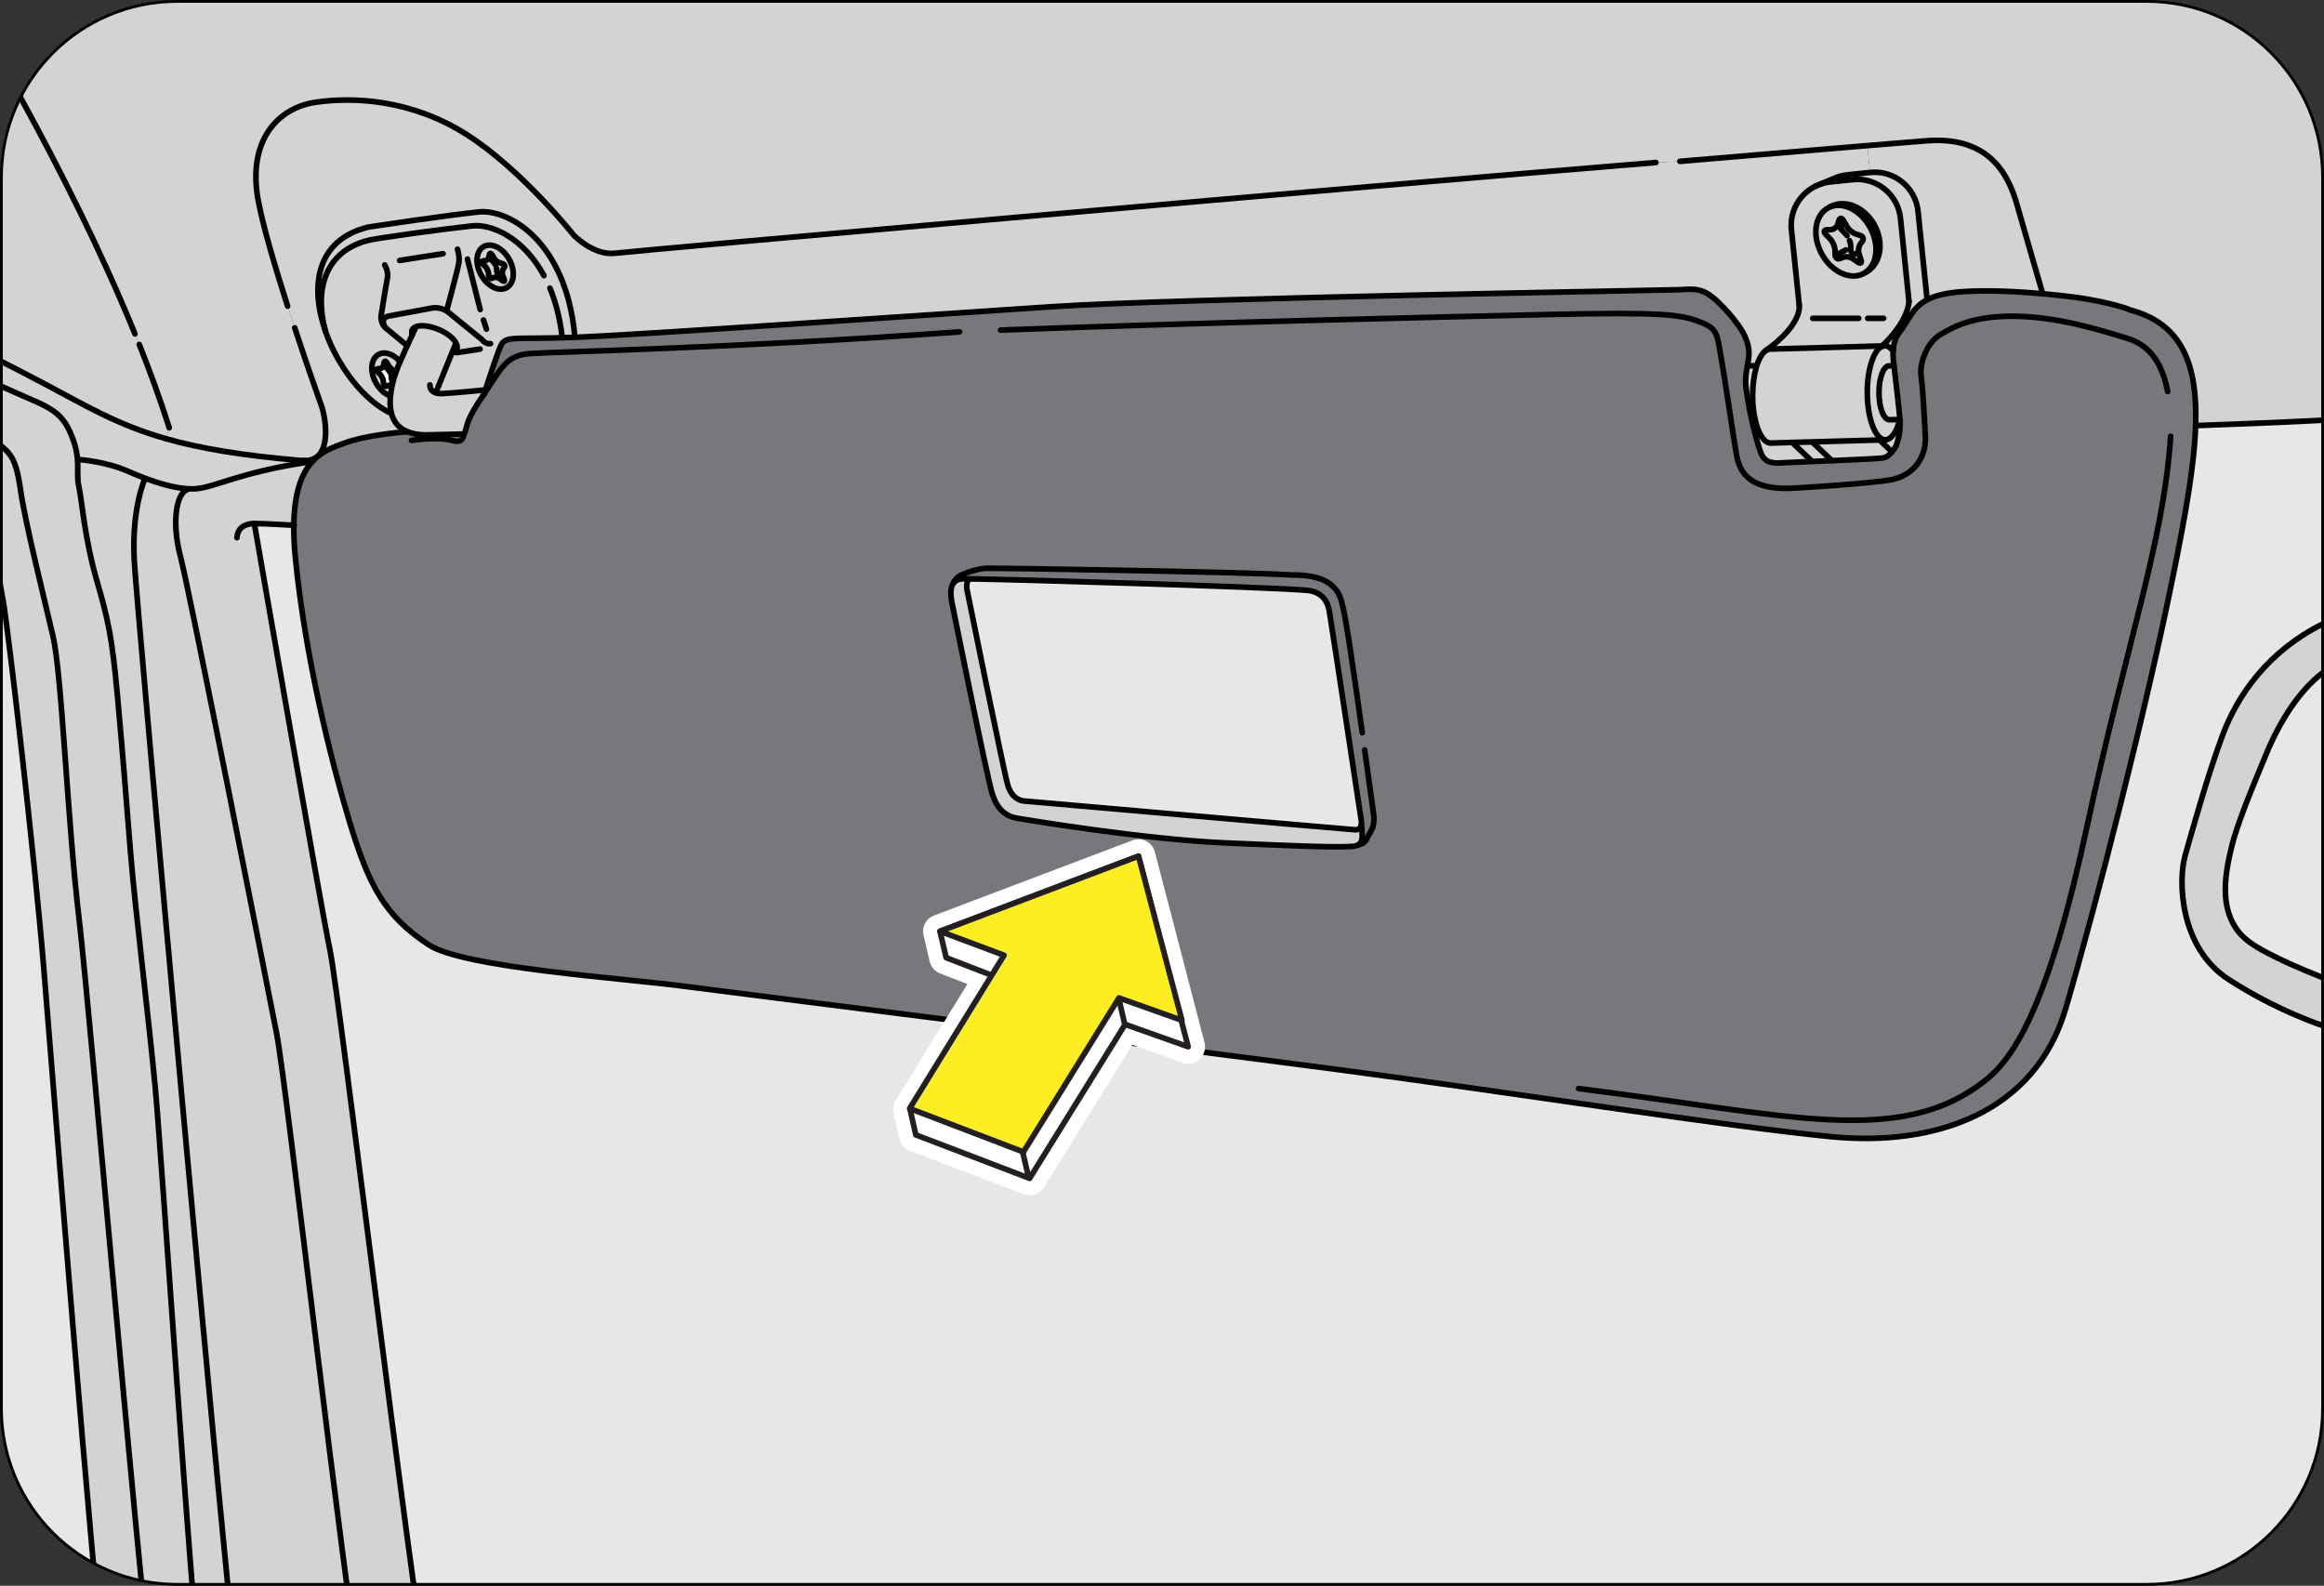
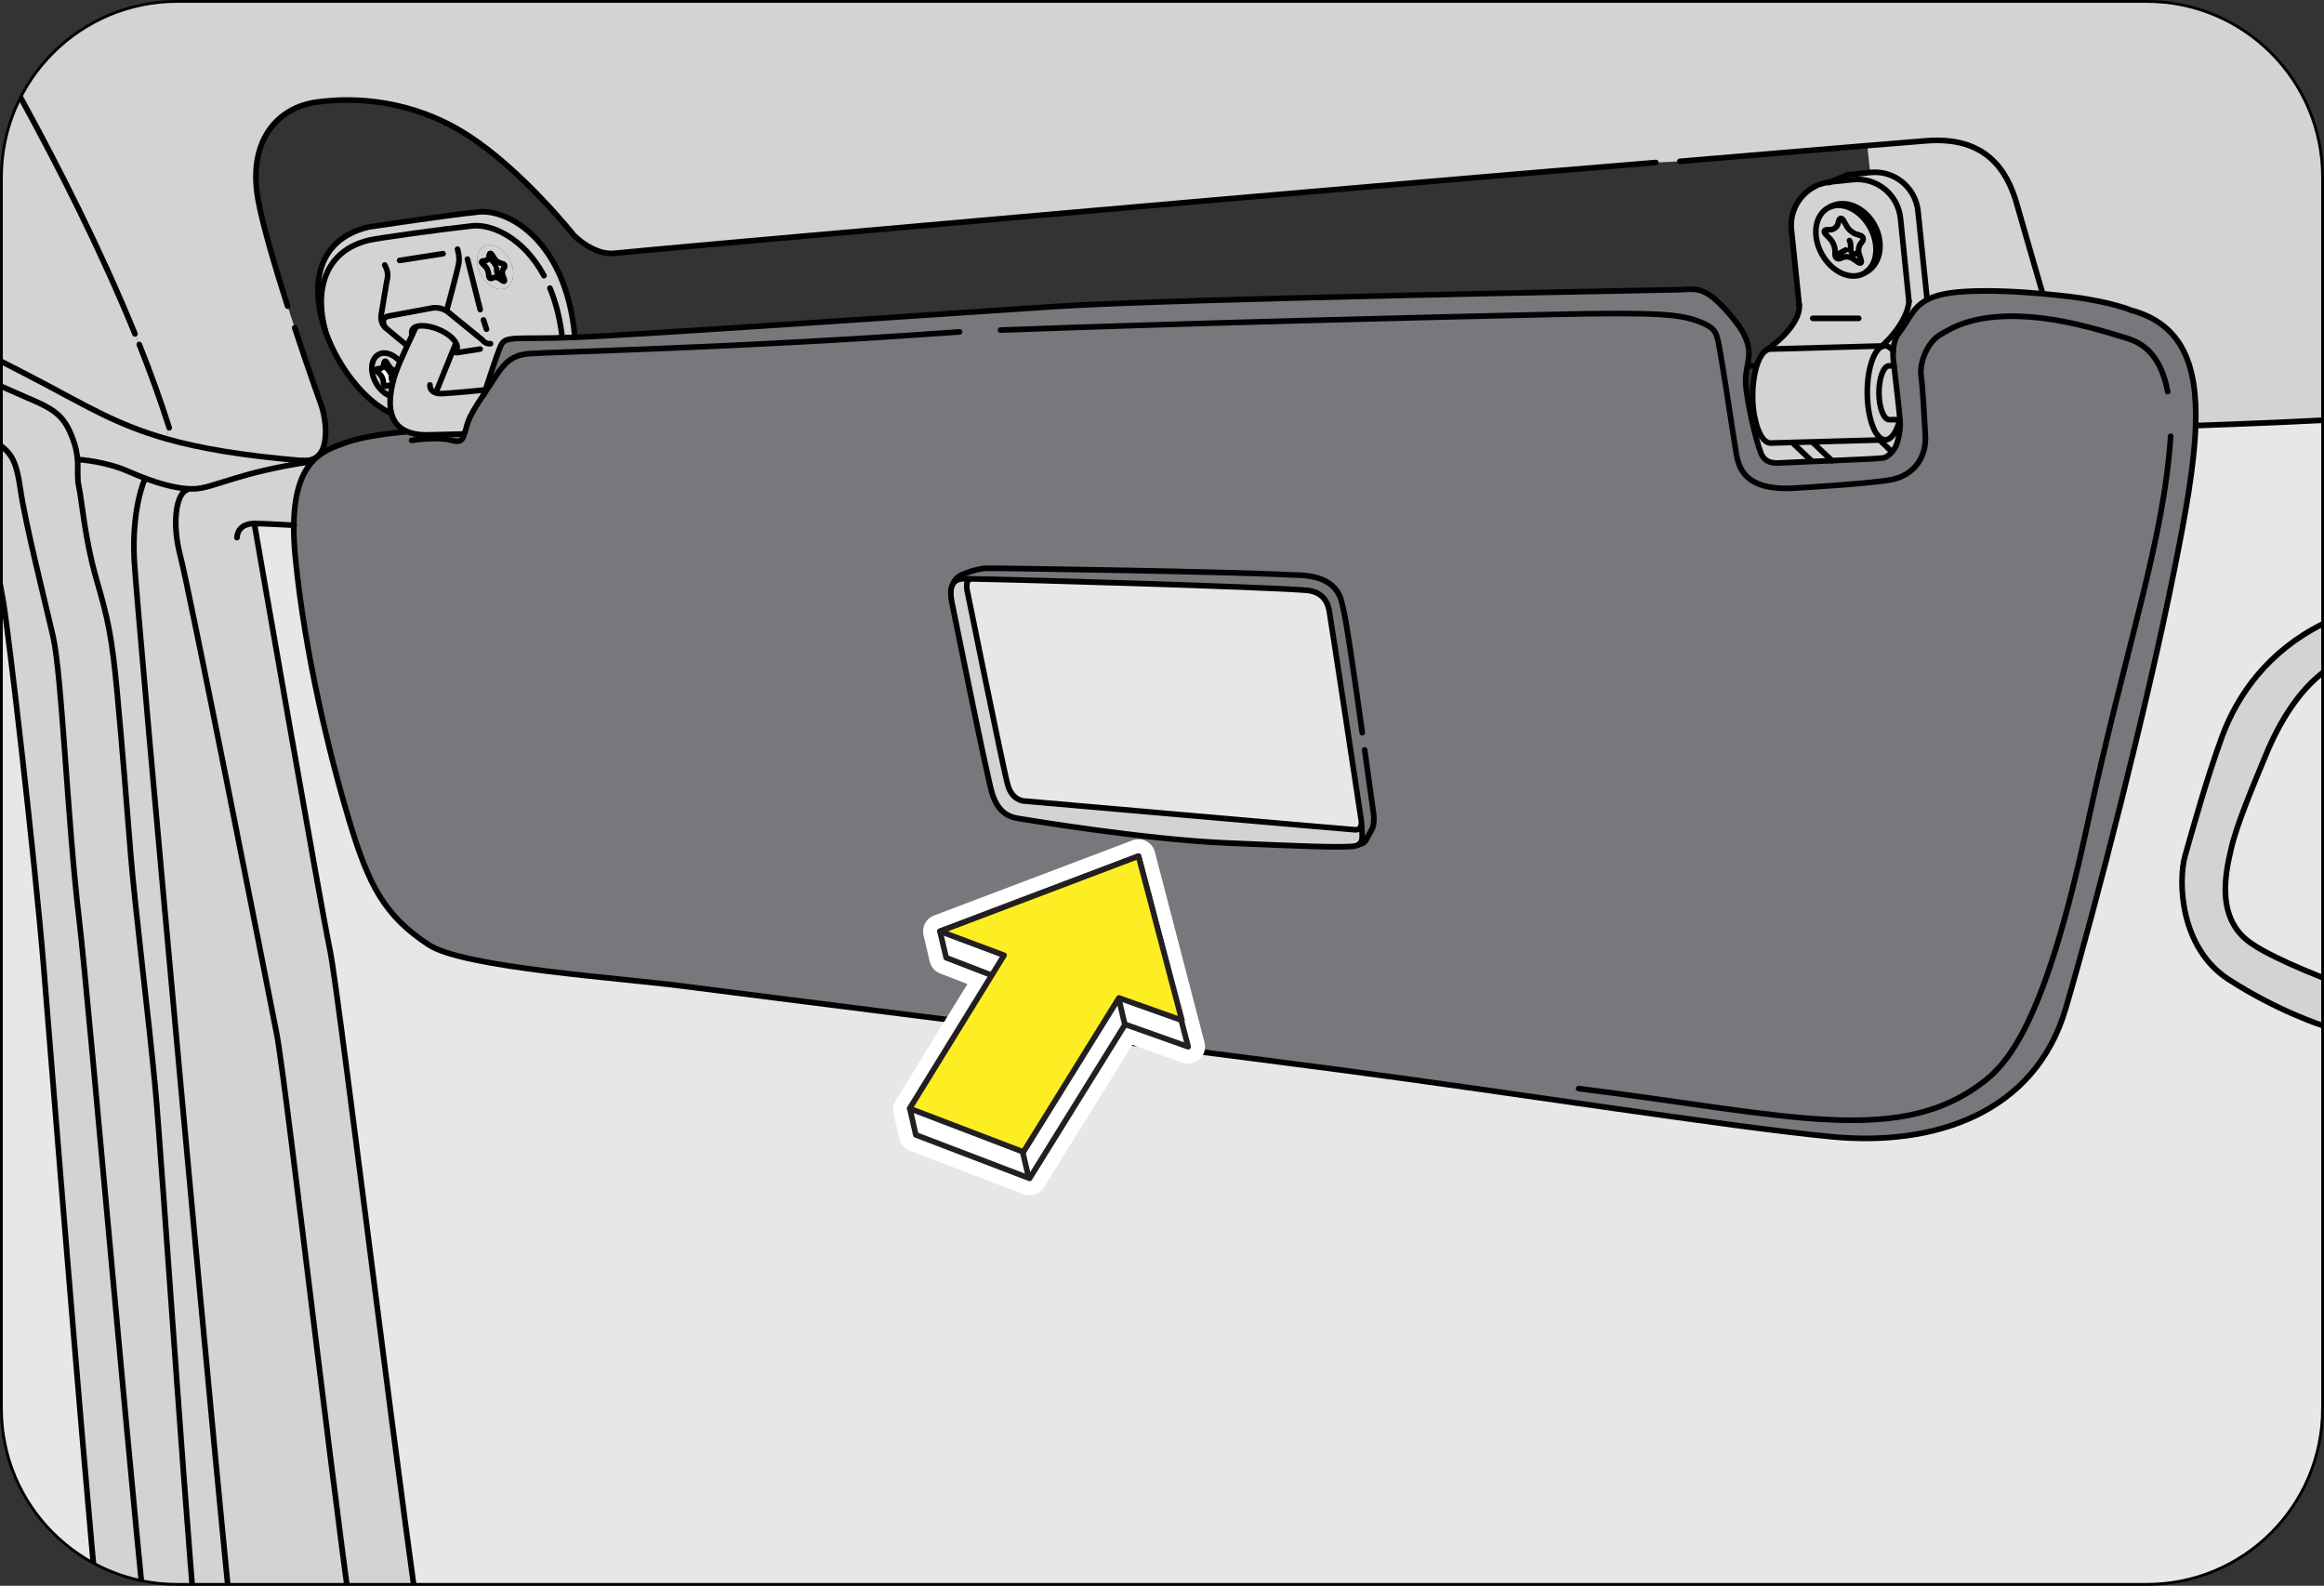
<svg xmlns="http://www.w3.org/2000/svg" xmlns:xlink="http://www.w3.org/1999/xlink" version="1.1" id="Layer_2" x="0px" y="0px" width="206.17px" height="140.67px" viewBox="0 0 206.17 140.67" enable-background="new 0 0 206.17 140.67" xml:space="preserve">
  <rect x="0" y="0" width="206.17" height="140.67" fill="#333333" stroke="none" />
  <g>
    <defs>
      <path id="SVGID_1_" d="M15.725,0.126c-8.616,0-15.6,6.984-15.6,15.6v109.22c0,8.615,6.983,15.6,15.6,15.6h174.721    c8.615,0,15.6-6.984,15.6-15.6V15.726c0-8.615-6.984-15.6-15.6-15.6H15.725z" />
    </defs>
    <clipPath id="SVGID_2_">
      <use xlink:href="#SVGID_1_" overflow="visible" />
    </clipPath>
    <path clip-path="url(#SVGID_2_)" fill="#E6E7E8" d="M206.045,90.973v57.451H37.893c-1.493-7.795-7.813-60.3-8.608-64.081   c-0.892-4.283-6.724-37.902-6.724-37.902c0.844,0,3.2,0.138,3.508,0.153c-0.01,0.865,0.031,1.845,0.144,2.952   c0.858,8.615,3.058,17.544,4.771,23.264c1.727,5.711,3.1,8.397,7.045,11c3.145,2.067,17.377,2.961,22.896,3.712   c2.358,0.323,42.117,5.3,57.921,7.382c15.802,2.087,34.494,5.053,43.639,5.936c9.147,0.882,18.051-2.084,20.778-11.39   c2.729-9.306,7.166-26.58,9.627-38.878c0.986-4.916,1.78-9.257,1.895-12.836l0.232,0.01c0,0,7.259-0.258,11.029-0.466v18.075   c-4.813,2.406-7.541,6.257-8.904,9.947c-1.364,3.689-2.648,8.342-3.289,10.589c-0.642,2.247-0.482,8.181,3.851,10.989   C202.033,89.688,206.045,90.973,206.045,90.973" />
    <path clip-path="url(#SVGID_2_)" fill="#D1D3D4" d="M206.045,86.72v4.253c0,0-4.012-1.285-8.343-4.093   c-4.333-2.809-4.492-8.743-3.851-10.989c0.641-2.247,1.925-6.9,3.289-10.589c1.363-3.69,4.092-7.541,8.904-9.948v4.332   c-2.086,1.605-3.771,4.252-4.974,7.141c-1.202,2.888-2.648,6.337-3.128,8.422c-0.481,2.087-1.525,6.418,2.006,8.585   C199.949,83.833,201.391,84.874,206.045,86.72" />
    <path clip-path="url(#SVGID_2_)" fill="#E6E7E8" d="M206.045,59.686V86.72c-4.654-1.846-6.096-2.887-6.096-2.887   c-3.531-2.166-2.487-6.498-2.006-8.585c0.479-2.085,1.926-5.534,3.128-8.421C202.274,63.938,203.959,61.291,206.045,59.686" />
    <path clip-path="url(#SVGID_2_)" fill="#D1D3D4" d="M168.027,32.45c0.154,1.339,0.435,3.682,0.53,4.797h-0.023   c-0.281,1.067-0.749,1.766-1.284,1.766c-0.873,0-1.587-1.861-1.597-4.163c-0.009-2.303,0.696-4.173,1.563-4.173   c0.265,0,0.516,0.168,0.729,0.458h0.009c-0.023,0.232-0.023,0.49,0.009,0.77C167.979,32.058,167.999,32.241,168.027,32.45" />
    <path clip-path="url(#SVGID_2_)" fill="#D1D3D4" d="M170.154,18.731c-0.224-2.117-2.117-3.648-4.228-3.433h-0.022l-0.251-2.384   c2.117-0.175,3.971-0.328,5.196-0.423c5.249-0.427,7.197,2.51,8.078,5.638c0.887,3.129,2.249,7.782,2.249,7.782l-0.017,0.144   c-2.021-0.183-4.611-0.327-6.883-0.192c-1.566,0.098-2.574,0.346-3.289,0.716l-0.041-0.146L170.154,18.731z" />
    <path clip-path="url(#SVGID_2_)" fill="#D1D3D4" d="M168.599,19.374c-0.217-2.117-2.109-3.658-4.229-3.442l-2.015,0.208   c-0.353,0.042-0.681,0.121-0.994,0.241l1.436-0.592c0.346-0.145,0.723-0.24,1.116-0.282l1.991-0.208h0.022   c2.11-0.216,4.004,1.315,4.228,3.433l0.793,7.702l0.041,0.146c-1.355,0.704-1.629,1.828-2.568,3.023c0,0-0.416,0.489-0.465,1.531   h-0.009c-0.214-0.289-0.465-0.456-0.729-0.456l-0.239,0.008v-0.008c2.374-2.224,2.374-3.939,2.374-3.939L168.599,19.374z" />
    <path clip-path="url(#SVGID_2_)" fill="#FFFFFF" d="M162.371,18.339c1.292-0.706,3.049,0.024,3.923,1.629   c0.876,1.604,0.539,3.481-0.761,4.188l-0.016-0.016c1.035-0.714,1.219-2.432,0.392-3.956c-0.824-1.523-2.366-2.303-3.538-1.837   V18.339z" />
    <path clip-path="url(#SVGID_2_)" fill="#D1D3D4" d="M160.816,39.196l5.92-0.167l0.514-0.018c0.535,0,1.003-0.698,1.284-1.764h0.023   v0.006c0.104,1.285-0.376,2.351-0.376,2.351s-0.482,0.908-1.124,1.021c-0.328,0.056-2.455,0.151-4.541,0.239l-1.7-1.612V39.196z" />
    <path clip-path="url(#SVGID_2_)" fill="#D1D3D4" d="M162.797,22.6l-0.007-0.417c-0.02-0.307-0.185-0.722-0.394-0.946l-0.442-0.466   c-0.207-0.218-0.129-0.401,0.169-0.393h0.241c0.296,0,0.607-0.234,0.689-0.522l0.064-0.248c0.08-0.297,0.266-0.313,0.418-0.058   l0.321,0.563c0.152,0.266,0.504,0.555,0.793,0.648l0.367,0.122c0.284,0.088,0.36,0.354,0.161,0.584l-0.08,0.089   c-0.192,0.233-0.28,0.649-0.184,0.938l0.175,0.546c0.1,0.29-0.03,0.385-0.28,0.209l-0.454-0.313   c-0.252-0.176-0.668-0.207-0.939-0.08l-0.104,0.048C163.038,23.04,162.805,22.896,162.797,22.6" />
    <path clip-path="url(#SVGID_2_)" fill="#D1D3D4" d="M162.172,18.445c0.065-0.034,0.127-0.065,0.199-0.1   c1.172-0.465,2.715,0.315,3.538,1.839c0.827,1.523,0.644,3.24-0.39,3.954c-0.06,0.05-0.114,0.088-0.18,0.121   c-1.181,0.641-2.856-0.137-3.729-1.741C160.735,20.915,160.992,19.094,162.172,18.445 M163.054,19.855   c-0.082,0.289-0.394,0.521-0.689,0.521h-0.241c-0.298-0.008-0.376,0.177-0.169,0.394l0.442,0.466   c0.209,0.223,0.375,0.641,0.394,0.946l0.007,0.417c0.008,0.295,0.241,0.441,0.515,0.304l0.104-0.048   c0.271-0.129,0.688-0.098,0.939,0.081l0.454,0.312c0.25,0.177,0.38,0.081,0.28-0.207l-0.175-0.547   c-0.097-0.288-0.009-0.705,0.186-0.938l0.078-0.089c0.199-0.23,0.123-0.497-0.161-0.584l-0.365-0.122   c-0.291-0.094-0.643-0.384-0.795-0.648l-0.321-0.563c-0.152-0.256-0.338-0.239-0.418,0.058L163.054,19.855z" />
    <path clip-path="url(#SVGID_2_)" fill="#D1D3D4" d="M159.613,27.036l-0.691-6.667c-0.167-1.677,0.754-3.2,2.199-3.883l0.24-0.104   c0.313-0.123,0.642-0.202,0.994-0.242l2.016-0.208c2.118-0.217,4.011,1.323,4.228,3.441l0.753,7.364c0,0,0,1.717-2.374,3.938v0.01   l-9.933,0.279c-0.144,0-0.289,0.057-0.425,0.152C159.997,28.719,159.613,27.036,159.613,27.036 M166.294,19.968   c-0.874-1.604-2.631-2.335-3.923-1.629v0.008c-0.072,0.032-0.134,0.065-0.199,0.098c-1.18,0.65-1.437,2.471-0.562,4.074   c0.873,1.605,2.549,2.383,3.729,1.742c0.065-0.034,0.12-0.073,0.178-0.121l0.016,0.016   C166.833,23.449,167.17,21.571,166.294,19.968" />
    <path clip-path="url(#SVGID_2_)" fill="#D1D3D4" d="M160.816,39.253l1.7,1.612c-0.619,0.024-1.221,0.049-1.772,0.071v-0.022   l-1.708-1.622v-0.047l1.78-0.048V39.253z" />
    <path clip-path="url(#SVGID_2_)" fill="#D1D3D4" d="M166.736,39.029l-5.92,0.167l-1.78,0.049l-1.958,0.056   c-0.579,0-1.091-0.825-1.372-2.068c-0.144-0.611-0.225-1.332-0.225-2.096c-0.008-1.908,0.482-3.521,1.139-4.019   c0.136-0.096,0.281-0.153,0.425-0.153l9.933-0.279l0.239-0.008c-0.867,0-1.572,1.87-1.563,4.171   c0.01,2.302,0.724,4.163,1.597,4.163L166.736,39.029z" />
    <path clip-path="url(#SVGID_2_)" fill="#D1D3D4" d="M159.036,39.293l1.708,1.622v0.022c-1.244,0.049-2.245,0.097-2.511,0.112   c-0.803,0.058-1.662,0.104-2.03-0.907c-0.225-0.609-0.529-1.66-0.801-2.904l0.038-0.006h0.266c0.281,1.242,0.793,2.069,1.372,2.069   l1.958-0.058V39.293z" />
    <path clip-path="url(#SVGID_2_)" fill="#E6E7E8" d="M120.762,73.138c-0.033,0.227-0.153,0.49-0.555,0.467   c-0.682-0.04-29.36-2.551-29.36-2.551s-1.043-0.018-1.444-1.421c-0.401-1.404-3.57-17.087-3.57-17.087s-0.298-1.124,0.305-1.181   v-0.015c4.317,0.064,25.576,0.697,29.538,0.994c1.082,0.041,2.006,0.481,2.247,1.847c0.238,1.362,2.848,18.649,2.848,18.649   S120.794,72.979,120.762,73.138" />
    <path clip-path="url(#SVGID_2_)" fill="#D1D3D4" d="M120.794,73.138c0,0.905,0.392,1.902-0.907,1.95   c-1.524,0.083-4.012,0-11.231-0.317c-7.22-0.325-17.329-2.008-18.331-2.171c-1.001-0.16-1.845-0.679-2.326-2.282   c-0.48-1.606-3.49-16.569-3.49-16.569c-0.2-0.882-0.439-2.366,0.923-2.406c0.104,0,0.345,0,0.706,0.009v0.015   c-0.602,0.057-0.304,1.181-0.304,1.181s3.168,15.683,3.569,17.087c0.4,1.403,1.444,1.421,1.444,1.421s28.679,2.511,29.36,2.551   c0.401,0.023,0.521-0.24,0.555-0.467H120.794z" />
    <path clip-path="url(#SVGID_2_)" fill="#D1D3D4" d="M43.339,24.236c-0.023-0.186-0.144-0.442-0.266-0.577l-0.271-0.273   c-0.12-0.127-0.088-0.241,0.078-0.249h0.13c0.169-0.009,0.337-0.16,0.369-0.345l0.023-0.16c0.033-0.186,0.137-0.21,0.242-0.048   l0.216,0.352c0.097,0.16,0.321,0.337,0.498,0.387l0.232,0.071c0.185,0.056,0.24,0.224,0.129,0.368l-0.05,0.064   c-0.111,0.152-0.143,0.417-0.071,0.595l0.129,0.343c0.071,0.186,0,0.241-0.161,0.129l-0.289-0.2   c-0.152-0.103-0.401-0.129-0.554-0.049l-0.058,0.033c-0.15,0.071-0.279-0.008-0.303-0.192L43.339,24.236z" />
    <path clip-path="url(#SVGID_2_)" fill="#D1D3D4" d="M43.38,22.792c-0.034,0.184-0.201,0.336-0.369,0.345h-0.13   c-0.167,0.008-0.2,0.121-0.079,0.25l0.271,0.271c0.122,0.137,0.241,0.393,0.265,0.577l0.025,0.249   c0.024,0.185,0.151,0.263,0.304,0.192l0.056-0.032c0.154-0.082,0.402-0.056,0.555,0.047l0.288,0.202   c0.161,0.113,0.234,0.056,0.161-0.129l-0.129-0.345c-0.071-0.177-0.04-0.44,0.073-0.594l0.048-0.063   c0.113-0.146,0.056-0.313-0.129-0.37l-0.23-0.071c-0.179-0.049-0.402-0.227-0.499-0.386l-0.217-0.353   c-0.104-0.161-0.209-0.138-0.24,0.048L43.38,22.792z M44.936,25.527c-0.69,0.368-1.677-0.129-2.23-1.09   c-0.546-0.948-0.513-2.047,0.104-2.496c0.65-0.474,1.694-0.049,2.313,0.971C45.746,23.955,45.649,25.142,44.936,25.527" />
    <path clip-path="url(#SVGID_2_)" fill="#77787B" d="M119.887,75.088c1.299-0.048,0.907-1.043,0.907-1.95h-0.032   c0.032-0.159,0.008-0.297,0.008-0.297s-2.609-17.287-2.848-18.649c-0.241-1.365-1.165-1.806-2.247-1.847   c-3.962-0.297-25.221-0.93-29.539-0.993c-0.359-0.01-0.602-0.01-0.704-0.01c-1.363,0.04-1.124,1.525-0.923,2.406   c0,0,3.008,14.963,3.489,16.569c0.481,1.604,1.324,2.122,2.327,2.282c1.002,0.163,11.109,1.846,18.33,2.171   C115.875,75.088,118.362,75.169,119.887,75.088 M38.028,83.81c-3.947-2.603-5.319-5.287-7.045-10.999   c-1.715-5.721-3.913-14.649-4.771-23.264c-0.112-1.108-0.152-2.087-0.145-2.953c0.04-2.984,0.729-4.646,1.645-5.648   c0.883-0.971,1.98-1.313,2.889-1.653c1.708-0.633,4.5-0.913,5.495-0.993l0.008-0.024c0.425,0.185,0.971,0.298,1.653,0.306   l3.374-0.081l0.05,0.016c0.031-0.079,0.056-0.16,0.089-0.249c0.217-0.584,0.058-0.961,1.604-3.208   c0.023-0.032,0.04-0.064,0.063-0.088c0.009-0.018,0.017-0.032,0.017-0.042c0.025-0.079,0.063-0.191,0.112-0.344   c0.297-0.93,1.026-3.153,1.354-3.907c0.434-0.962,1.276-0.537,6.572-0.754h0.063c5.353-0.208,31.447-2.006,42.438-2.728   c10.991-0.722,53.99-1.444,55.379-1.492c1.394-0.056,2.142-0.272,3.584,1.123c1.444,1.387,2.144,2.616,2.144,2.616   c1.227,2.246,0,2.841,0.319,5.133c0.128,0.923,0.298,1.839,0.483,2.664c0.271,1.242,0.576,2.293,0.801,2.904   c0.368,1.01,1.228,0.963,2.03,0.906c0.266-0.016,1.267-0.063,2.511-0.113c0.552-0.022,1.153-0.047,1.772-0.071   c2.086-0.089,4.211-0.184,4.541-0.239c0.642-0.113,1.124-1.021,1.124-1.021s0.479-1.067,0.376-2.351v-0.006   c-0.097-1.117-0.376-3.46-0.53-4.799c-0.03-0.208-0.048-0.393-0.063-0.546c-0.032-0.279-0.032-0.537-0.009-0.77   c0.049-1.043,0.465-1.531,0.465-1.531c0.939-1.196,1.213-2.319,2.568-3.025c0.715-0.369,1.723-0.617,3.289-0.714   c2.271-0.135,4.862,0.01,6.883,0.191c2.029,0.177,3.489,0.394,3.489,0.394s2.84,0.427,4.389,1.067   c4.565,1.229,5.92,4.854,5.745,10.22c-0.114,3.578-0.908,7.919-1.895,12.836c-2.461,12.298-6.898,29.571-9.627,38.877   c-2.728,9.306-11.631,12.271-20.778,11.39c-9.145-0.883-27.837-3.849-43.639-5.936c-15.805-2.082-55.563-7.059-57.922-7.382   C55.404,86.771,41.173,85.877,38.028,83.81" />
    <path clip-path="url(#SVGID_2_)" fill="#D1D3D4" d="M22.562,46.44c0,0,5.831,33.619,6.722,37.902   c0.796,3.778,7.116,56.286,8.608,64.081h-5.943c-1.372-6.891-6.547-52.358-7.398-56.689c-0.978-5.007-7.725-39.284-8.543-42.382   c-0.817-3.103-0.321-5.552,0.546-5.88l0.008-0.121c0.248,0.017,0.49,0.017,0.723,0.009c1.726-0.08,3.914-1.484,10.413-2.423   l0.016,0.008c-0.916,1.002-1.604,2.664-1.645,5.648C25.762,46.577,23.403,46.44,22.562,46.44" />
    <path clip-path="url(#SVGID_2_)" fill="#D1D3D4" d="M36.561,29.281c0.216-0.496,1.274-0.515,2.366-0.048   c0.785,0.327,1.372,0.827,1.557,1.26l-0.073,0.032l-1.74,4.291l-0.009,0.031c0.138,0.05,0.321,0.073,0.546,0.065   c1.066-0.048,3.481-0.289,3.859-0.329c-0.049,0.152-0.087,0.264-0.113,0.345c0,0.01-0.007,0.024-0.016,0.04   c-0.023,0.023-0.04,0.057-0.063,0.089c-1.547,2.246-1.388,2.623-1.604,3.208c-0.032,0.089-0.057,0.171-0.088,0.25l-0.05-0.018   l-3.376,0.081c-0.682-0.008-1.228-0.121-1.654-0.306c-0.81-0.336-1.21-0.946-1.379-1.62c-0.129-0.496-0.137-1.034-0.081-1.532   c0.033-0.337,0.09-0.649,0.145-0.931c0.01-0.049,0.024-0.095,0.034-0.143c0.079-0.361,0.183-0.715,0.335-1.115   c0.098-0.266,0.21-0.563,0.353-0.885c0.267-0.625,0.619-1.37,1.069-2.35l-0.01-0.007C36.513,29.547,36.513,29.402,36.561,29.281" />
    <path clip-path="url(#SVGID_2_)" fill="#FFFFFF" d="M34.002,33.799c-0.018-0.178-0.137-0.434-0.266-0.571l-0.266-0.279   c-0.119-0.129-0.088-0.233,0.074-0.241l0.136-0.009c0.167,0,0.328-0.159,0.359-0.336l0.025-0.161   c0.032-0.184,0.145-0.208,0.24-0.049l0.216,0.347c0.105,0.167,0.329,0.336,0.507,0.392l0.087,0.025l0.041,0.016   c-0.152,0.401-0.257,0.755-0.337,1.115c-0.008,0.048-0.025,0.097-0.032,0.143l-0.023-0.008c-0.137-0.03-0.273-0.023-0.379,0.034   l-0.056,0.023c-0.145,0.08-0.279-0.008-0.297-0.185L34.002,33.799z" />
    <path clip-path="url(#SVGID_2_)" fill="#D1D3D4" d="M42.809,21.939c-0.616,0.45-0.649,1.551-0.104,2.497   c0.554,0.963,1.54,1.46,2.23,1.092c0.714-0.386,0.811-1.574,0.186-2.617C44.503,21.894,43.459,21.467,42.809,21.939 M33.375,34.007   c0.306,0.538,0.756,0.931,1.212,1.106l0.056,0.008c-0.056,0.498-0.048,1.036,0.081,1.532l-0.031,0.008   c-2.359-1.09-4.702-4.091-5.816-7.259c0-0.018-0.008-0.024-0.008-0.04c-1.373-3.922-0.852-8.104,3.842-9.227   c0.931-0.135,6.737-1.01,9.739-1.331c2.646-0.289,7.765,2.567,8.544,11.015v0.104c-5.296,0.216-6.138-0.209-6.572,0.754   c-0.327,0.754-1.058,2.977-1.354,3.906c-0.377,0.04-2.792,0.281-3.859,0.329c-0.224,0.008-0.41-0.016-0.546-0.065l0.008-0.029   l1.742-4.293l0.072-0.032c-0.185-0.434-0.771-0.931-1.556-1.259c-1.092-0.466-2.15-0.45-2.366,0.047   c-0.048,0.121-0.048,0.265,0.007,0.41l0.007,0.007c-0.448,0.979-0.8,1.726-1.066,2.351l-0.063-0.023   c-0.618-0.682-1.428-0.907-1.965-0.515C32.862,31.96,32.823,33.061,33.375,34.007" />
    <path clip-path="url(#SVGID_2_)" fill="#D1D3D4" d="M33.736,33.228c0.129,0.137,0.248,0.395,0.266,0.571l0.03,0.256   c0.018,0.177,0.152,0.265,0.298,0.185l0.056-0.023c0.104-0.058,0.241-0.064,0.378-0.034l0.023,0.009   c-0.055,0.281-0.112,0.594-0.146,0.931l-0.056-0.008c-0.455-0.176-0.905-0.568-1.211-1.106c-0.553-0.946-0.513-2.047,0.105-2.496   c0.536-0.393,1.347-0.168,1.964,0.515l0.063,0.023c-0.145,0.321-0.255,0.617-0.353,0.883l-0.04-0.016l-0.087-0.024   c-0.178-0.056-0.401-0.226-0.507-0.393l-0.216-0.347c-0.097-0.159-0.208-0.135-0.24,0.049l-0.025,0.161   c-0.031,0.177-0.192,0.337-0.359,0.337l-0.136,0.008c-0.161,0.008-0.193,0.112-0.074,0.241L33.736,33.228z" />
    <path clip-path="url(#SVGID_2_)" fill="#D1D3D4" d="M31.948,148.424H21.021c-1.3-10.974-8.897-94.515-9.113-98.766   c-0.241-4.654,0.963-7.22,0.963-7.22V42.43c1.259,0.465,2.56,0.834,3.69,0.922l-0.008,0.121c-0.867,0.329-1.365,2.777-0.547,5.88   c0.818,3.097,7.565,37.375,8.544,42.382C25.401,96.065,30.575,141.533,31.948,148.424" />
-     <path clip-path="url(#SVGID_2_)" fill="#D1D3D4" d="M34.691,36.661l0.031-0.008c0.169,0.674,0.569,1.283,1.379,1.622L36.096,38.3   c-0.996,0.079-3.787,0.359-5.495,0.993c-0.908,0.338-2.006,0.682-2.889,1.651l-0.016-0.007c-0.29-0.023-0.569-0.049-0.852-0.073   v-0.016c2.646,0.218,2.143-3.529,1.645-4.932c0,0-1.106-3.073-2.343-6.836l-0.633-1.927c-1.107-3.457-2.197-7.147-2.616-9.425   c-0.962-5.295,1.768-8.182,5.134-8.663c3.37-0.482,8.505-0.242,13.398,2.889c4.894,3.128,9.466,8.904,9.466,8.904   s1.765,1.844,3.69,1.604c1.925-0.24,67.283-6.017,92.312-8.047l2.133-0.104c0,0,9.725-0.817,16.623-1.396l0.251,2.384l-1.991,0.209   c-0.394,0.04-0.771,0.137-1.116,0.28l-1.437,0.593l-0.24,0.104c-1.444,0.683-2.365,2.208-2.198,3.883l0.691,6.667   c0,0,0.384,1.685-2.993,4.083c-0.656,0.498-1.146,2.109-1.139,4.02c0,0.764,0.081,1.485,0.225,2.095h-0.266l-0.039,0.006   c-0.185-0.825-0.354-1.739-0.482-2.662c-0.319-2.293,0.907-2.888-0.319-5.135c0,0-0.699-1.228-2.144-2.614   c-1.442-1.397-2.19-1.18-3.584-1.125c-1.389,0.05-44.388,0.772-55.379,1.494c-10.99,0.722-37.085,2.519-42.438,2.728h-0.063v-0.104   c-0.779-8.447-5.897-11.304-8.545-11.015c-3,0.321-8.809,1.196-9.739,1.331c-4.693,1.123-5.215,5.305-3.842,9.227   c0,0.016,0.008,0.022,0.008,0.04C29.989,32.57,32.332,35.571,34.691,36.661" />
    <path clip-path="url(#SVGID_2_)" fill="#D1D3D4" d="M28.49,35.916c0.496,1.404,1.002,5.149-1.646,4.933v0.017   c-5.431-0.457-9.168-1.106-12.122-1.948l0.29-0.97c-0.763-2.417-1.668-4.902-2.656-7.391l-0.385-0.939   C5.869,14.633-3.173-0.023-3.173-0.023h209.218v37.303c-3.771,0.207-11.029,0.466-11.029,0.466l-0.232-0.009   c0.175-5.366-1.18-8.992-5.745-10.22c-1.549-0.642-4.389-1.067-4.389-1.067s-1.46-0.217-3.491-0.394l0.019-0.143   c0,0-1.362-4.654-2.249-7.783c-0.881-3.128-2.829-6.065-8.078-5.639c-1.226,0.097-3.079,0.248-5.196,0.426   c-6.898,0.577-16.623,1.395-16.623,1.395l-2.133,0.104c-25.028,2.031-90.386,7.807-92.312,8.047   c-1.926,0.241-3.69-1.604-3.69-1.604s-4.571-5.775-9.465-8.904c-4.896-3.129-10.029-3.37-13.398-2.888   c-3.368,0.48-6.097,3.368-5.134,8.662c0.419,2.28,1.508,5.971,2.614,9.427l0.634,1.926C27.384,32.844,28.49,35.916,28.49,35.916" />
    <path clip-path="url(#SVGID_2_)" fill="#D1D3D4" d="M17.771,148.424h-4.339c-1.091-7.851-5.503-59.265-6.417-66.918   c-1.045-8.743-1.517-21.651-2.32-25.093c-0.793-3.442-2.438-9.932-2.887-13.021c-0.449-3.097-0.955-3.498-3.298-4.791   c-2.343-1.299-22.382-10.123-22.382-10.123h-1.123v-5.293L2.442,35.299c2.511,1.043,3.264,1.636,4.011,3.609   c0.28,0.738,0.384,1.348,0.425,1.886c0.063,0.905-0.055,1.604,0.113,2.343c0.264,1.179,0.527,4.652,1.547,8.182   s1.388,5.031,1.869,10.269c0.482,5.239,0.803,9.411,1.18,14.119c0.378,4.71,1.604,14.543,2.189,20.802   C14.282,101.804,16.954,142.137,17.771,148.424" />
    <path clip-path="url(#SVGID_2_)" fill="#E6E7E8" d="M9.268,148.424h-34.261V29.691c0,0,17.334,7.051,20.864,9.081   c3.523,2.037,3.379,2.485,3.226,5.117c-0.146,2.632,0.746,6.956,1.195,9.481c0.441,2.536,2.792,22.68,3.594,32.549   C4.584,94.484,8.306,141.36,9.268,148.424" />
    <path clip-path="url(#SVGID_2_)" fill="#D1D3D4" d="M7.103,40.777c0,0,2.271,0.16,4.228,1.02c0.498,0.216,1.02,0.433,1.541,0.633   v0.009c0,0-1.204,2.566-0.963,7.221c0.216,4.251,7.813,87.791,9.113,98.765h-3.25c-0.817-6.287-3.489-46.62-3.995-51.916   c-0.586-6.259-1.812-16.093-2.189-20.8c-0.377-4.71-0.697-8.881-1.18-14.122c-0.481-5.236-0.85-6.738-1.869-10.268   s-1.283-7.002-1.547-8.183c-0.168-0.737-0.05-1.437-0.113-2.343L7.103,40.777z" />
    <path clip-path="url(#SVGID_2_)" fill="#D1D3D4" d="M27.695,40.938c-6.498,0.938-8.688,2.342-10.411,2.423   c-0.234,0.008-0.476,0.008-0.723-0.009c-1.131-0.087-2.432-0.457-3.69-0.922c-0.522-0.2-1.043-0.417-1.541-0.633   c-1.958-0.859-4.228-1.02-4.228-1.02l-0.226,0.016c-0.04-0.537-0.144-1.146-0.423-1.885c-0.748-1.974-1.502-2.568-4.012-3.609   l-27.437-12.115v-3.688V-0.023h21.82c0,0,9.041,14.656,15.146,29.642l0.386,0.938c0.986,2.486,1.893,4.974,2.655,7.389l-0.29,0.97   c2.953,0.843,6.691,1.493,12.123,1.949C27.126,40.889,27.407,40.914,27.695,40.938" />
    <path clip-path="url(#SVGID_2_)" fill="#D1D3D4" d="M-1.489,38.603c2.344,1.292,2.848,1.693,3.298,4.791   c0.449,3.088,2.093,9.577,2.887,13.021c0.803,3.439,1.275,16.347,2.319,25.093c0.914,7.652,5.327,59.063,6.419,66.917H9.268   c-0.961-7.063-4.684-53.939-5.382-62.507c-0.802-9.866-3.153-30.01-3.594-32.545c-0.45-2.527-1.341-6.851-1.195-9.482   c0.153-2.631,0.298-3.081-3.225-5.118c-3.531-2.029-20.867-9.08-20.867-9.08v-1.212h1.125C-23.87,28.479-3.832,37.304-1.489,38.603   " />
    <path clip-path="url(#SVGID_2_)" fill="none" stroke="#010101" stroke-width="0.5" stroke-linecap="round" stroke-linejoin="round" stroke-miterlimit="10" d="   M-24.994,23.185L2.441,35.298c2.512,1.043,3.265,1.637,4.012,3.61c0.28,0.738,0.384,1.347,0.425,1.885   c0.063,0.906-0.055,1.604,0.113,2.343c0.264,1.179,0.527,4.653,1.547,8.184c1.02,3.528,1.388,5.03,1.869,10.268   c0.482,5.238,0.803,9.411,1.18,14.121c0.378,4.707,1.604,14.541,2.189,20.8c0.506,5.296,3.178,45.629,3.995,51.916" />
    <path clip-path="url(#SVGID_2_)" fill="none" stroke="#010101" stroke-width="0.5" stroke-linecap="round" stroke-linejoin="round" stroke-miterlimit="10" d="   M-24.994,29.691c0,0,17.335,7.051,20.866,9.08c3.521,2.037,3.377,2.487,3.224,5.118c-0.144,2.633,0.746,6.955,1.196,9.482   c0.44,2.535,2.791,22.679,3.593,32.548c0.698,8.564,4.42,55.44,5.383,62.504" />
    <path clip-path="url(#SVGID_2_)" fill="none" stroke="#010101" stroke-width="0.5" stroke-linecap="round" stroke-linejoin="round" stroke-miterlimit="10" d="   M-23.871,28.479c0,0,20.04,8.824,22.381,10.123c2.345,1.292,2.849,1.693,3.299,4.791c0.449,3.088,2.093,9.577,2.887,13.02   c0.802,3.44,1.275,16.348,2.319,25.094c0.914,7.652,5.326,59.066,6.418,66.917" />
    <path clip-path="url(#SVGID_2_)" fill="none" stroke="#010101" stroke-width="0.5" stroke-linecap="round" stroke-linejoin="round" stroke-miterlimit="10" d="   M7.103,40.777c0,0,2.271,0.16,4.228,1.02c0.498,0.216,1.02,0.433,1.541,0.633c1.26,0.465,2.56,0.835,3.689,0.922   c0.248,0.017,0.489,0.017,0.724,0.009c1.725-0.081,3.913-1.484,10.411-2.423" />
    <path clip-path="url(#SVGID_2_)" fill="none" stroke="#010101" stroke-width="0.5" stroke-linecap="round" stroke-linejoin="round" stroke-miterlimit="10" d="   M42.954,34.929c0.024-0.081,0.063-0.191,0.111-0.345c0.298-0.93,1.027-3.152,1.355-3.906c0.435-0.963,1.275-0.538,6.572-0.754   h0.063c5.351-0.209,31.445-2.006,42.436-2.728c10.992-0.722,53.991-1.444,55.38-1.494c1.394-0.055,2.142-0.272,3.584,1.125   c1.444,1.387,2.144,2.614,2.144,2.614c1.227,2.247,0,2.842,0.319,5.135c0.128,0.923,0.298,1.837,0.483,2.662   c0.271,1.244,0.576,2.295,0.801,2.905c0.368,1.011,1.228,0.963,2.03,0.906c0.266-0.015,1.267-0.063,2.511-0.112   c0.552-0.023,1.153-0.049,1.772-0.073c2.086-0.087,4.213-0.184,4.541-0.239c0.642-0.113,1.124-1.021,1.124-1.021   s0.479-1.066,0.376-2.349v-0.008c-0.096-1.115-0.376-3.458-0.53-4.797c-0.028-0.21-0.048-0.394-0.063-0.547   c-0.032-0.28-0.032-0.537-0.009-0.77c0.049-1.044,0.465-1.532,0.465-1.532c0.939-1.195,1.213-2.318,2.568-3.023   c0.715-0.37,1.723-0.618,3.289-0.716c2.271-0.135,4.862,0.01,6.884,0.192c2.028,0.177,3.488,0.395,3.488,0.395   s2.84,0.425,4.389,1.066c4.565,1.228,5.92,4.854,5.745,10.22c-0.114,3.579-0.908,7.918-1.895,12.835   c-2.461,12.3-6.898,29.572-9.627,38.878c-2.728,9.306-11.631,12.271-20.778,11.39c-9.145-0.883-27.837-3.849-43.639-5.936   c-15.804-2.082-55.563-7.059-57.922-7.382c-5.518-0.751-19.75-1.645-22.895-3.712c-3.946-2.601-5.318-5.286-7.045-11   c-1.714-5.719-3.913-14.647-4.771-23.264c-0.112-1.107-0.153-2.085-0.145-2.952c0.041-2.984,0.729-4.646,1.644-5.649   c0.883-0.97,1.982-1.313,2.889-1.651c1.708-0.634,4.501-0.914,5.497-0.993" />
    <path clip-path="url(#SVGID_2_)" fill="none" stroke="#010101" stroke-width="0.5" stroke-linecap="round" stroke-linejoin="round" stroke-miterlimit="10" d="   M42.93,35.009c0,0,0.008-0.017,0.008-0.04" />
    <path clip-path="url(#SVGID_2_)" fill="none" stroke="#010101" stroke-width="0.5" stroke-linecap="round" stroke-linejoin="round" stroke-miterlimit="10" d="   M36.513,39.068c0,0,2.246-0.368,3.576,0c0.827,0.232,0.938-0.088,1.092-0.554c0.031-0.079,0.056-0.16,0.089-0.249   c0.217-0.584,0.058-0.961,1.604-3.208c0.023-0.032,0.04-0.065,0.063-0.088c0.009-0.018,0.017-0.033,0.017-0.042   c1.483-2.164,1.885-3.401,4.037-3.561c2.196-0.16,18.128-0.48,38.135-1.926" />
    <path clip-path="url(#SVGID_2_)" fill="none" stroke="#010101" stroke-width="0.5" stroke-linecap="round" stroke-linejoin="round" stroke-miterlimit="10" d="   M88.761,29.281c17.109-0.642,39.365-1.172,48.937-1.388c9.568-0.216,11.391,0,13.051,0.642c1.653,0.641,1.548,1.02,1.925,3.104   c0.369,2.085,1.069,6.899,1.283,8.126c0.208,1.228,0.319,3.851,5.296,3.529c0,0,6.625-0.377,8.551-0.745   c1.925-0.376,3.104-1.924,3.002-3.906c-0.114-1.982-0.216-4.068-0.378-5.294c-0.161-1.229,0.586-2.993,1.661-3.635   c1.066-0.642,2.831-1.716,6.683-1.66c3.852,0.055,7.54,1.227,10.003,1.981c2.456,0.744,3.207,3.048,3.527,4.7" />
    <path clip-path="url(#SVGID_2_)" fill="none" stroke="#010101" stroke-width="0.5" stroke-linecap="round" stroke-linejoin="round" stroke-miterlimit="10" d="   M140.046,96.563c18.827,2.352,28.776,5.353,36.372-0.962c2.353-2.031,5.345-6.521,8.769-22.464   c3.426-15.938,6.74-24.924,7.38-34.438" />
    <path clip-path="url(#SVGID_2_)" fill="none" stroke="#010101" stroke-width="0.5" stroke-linecap="round" stroke-linejoin="round" stroke-miterlimit="10" d="   M28.867,29.361c-1.373-3.922-0.851-8.103,3.842-9.226c0.931-0.136,6.739-1.011,9.74-1.332c2.646-0.288,7.765,2.568,8.544,11.016" />
    <path clip-path="url(#SVGID_2_)" fill="none" stroke="#010101" stroke-width="0.5" stroke-linecap="round" stroke-linejoin="round" stroke-miterlimit="10" d="   M34.691,36.661c-2.359-1.09-4.702-4.091-5.816-7.259" />
    <path clip-path="url(#SVGID_2_)" fill="none" stroke="#010101" stroke-width="0.5" stroke-linecap="round" stroke-linejoin="round" stroke-miterlimit="10" d="   M48.786,25.559c0.489,1.173,0.858,2.551,1.066,4.164" />
    <path clip-path="url(#SVGID_2_)" fill="none" stroke="#010101" stroke-width="0.5" stroke-linecap="round" stroke-linejoin="round" stroke-miterlimit="10" d="   M28.875,29.402c0-0.018-0.008-0.024-0.008-0.04c-0.947-3.443-0.2-7.084,3.891-8.063c0.906-0.201,6.329-0.956,9.137-1.261   c1.716-0.184,4.541,1.036,6.362,4.413" />
    <path clip-path="url(#SVGID_2_)" fill="none" stroke="#010101" stroke-width="0.5" stroke-linecap="round" stroke-linejoin="round" stroke-miterlimit="10" d="   M34.13,23.506c0,0,0.359,0.562,0.24,1.163c-0.121,0.601-0.521,3.088-0.521,3.088s-0.241,0.803,0.36,1.325   c0.601,0.521,1.844,1.523,1.844,1.523" />
    <path clip-path="url(#SVGID_2_)" fill="none" stroke="#010101" stroke-width="0.5" stroke-linecap="round" stroke-linejoin="round" stroke-miterlimit="10" d="   M40.587,22.102c0,0,0.201,0.643,0.121,1.202c-0.081,0.563-1.084,4.253-1.084,4.253" />
    <path clip-path="url(#SVGID_2_)" fill="none" stroke="#010101" stroke-width="0.5" stroke-linecap="round" stroke-linejoin="round" stroke-miterlimit="10" d="   M34.21,29.081c-0.241-0.279-0.402-0.923,0.28-1.044c0.682-0.119,3.892-0.722,3.892-0.722s0.762-0.12,1.363,0.361   c0.603,0.481,3.008,2.446,3.008,2.446s0.32,0.442,0.762,0.362" />
    <line clip-path="url(#SVGID_2_)" fill="none" stroke="#010101" stroke-width="0.5" stroke-linecap="round" stroke-linejoin="round" stroke-miterlimit="10" x1="35.452" y1="23.104" x2="39.304" y2="22.503" />
    <line clip-path="url(#SVGID_2_)" fill="none" stroke="#010101" stroke-width="0.5" stroke-linecap="round" stroke-linejoin="round" stroke-miterlimit="10" x1="42.891" y1="28.384" x2="43.155" y2="29.201" />
    <line clip-path="url(#SVGID_2_)" fill="none" stroke="#010101" stroke-width="0.5" stroke-linecap="round" stroke-linejoin="round" stroke-miterlimit="10" x1="41.47" y1="22.984" x2="42.601" y2="27.46" />
    <line clip-path="url(#SVGID_2_)" fill="none" stroke="#010101" stroke-width="0.5" stroke-linecap="round" stroke-linejoin="round" stroke-miterlimit="10" x1="40.507" y1="31.287" x2="42.593" y2="30.965" />
    <path clip-path="url(#SVGID_2_)" fill="none" stroke="#010101" stroke-width="0.5" stroke-linecap="round" stroke-linejoin="round" stroke-miterlimit="10" d="   M36.84,29.129c-0.087,0.2-0.176,0.384-0.264,0.569c-0.449,0.979-0.802,1.726-1.067,2.351c-0.144,0.321-0.256,0.618-0.352,0.883   c-0.154,0.4-0.258,0.754-0.338,1.116c-0.009,0.047-0.023,0.094-0.033,0.143c-0.055,0.28-0.111,0.594-0.143,0.931   c-0.056,0.498-0.05,1.036,0.079,1.532c0.169,0.674,0.57,1.283,1.381,1.622c0.425,0.183,0.971,0.296,1.653,0.305l3.374-0.08" />
    <line clip-path="url(#SVGID_2_)" fill="none" stroke="#010101" stroke-width="0.5" stroke-linecap="round" stroke-linejoin="round" stroke-miterlimit="10" x1="40.41" y1="30.525" x2="38.67" y2="34.818" />
    <path clip-path="url(#SVGID_2_)" fill="none" stroke="#010101" stroke-width="0.5" stroke-linecap="round" stroke-linejoin="round" stroke-miterlimit="10" d="   M38.141,34.143c0,0-0.064,0.53,0.521,0.706c0.136,0.05,0.322,0.073,0.546,0.065c1.067-0.049,3.482-0.289,3.859-0.331   c0.031-0.008,0.049-0.008,0.049-0.008" />
    <path clip-path="url(#SVGID_2_)" fill="none" stroke="#010101" stroke-width="0.5" stroke-linecap="round" stroke-linejoin="round" stroke-miterlimit="10" d="   M36.568,29.691c-0.055-0.145-0.055-0.289-0.007-0.41c0.216-0.496,1.274-0.513,2.364-0.048c0.787,0.327,1.373,0.827,1.558,1.26   c0.089,0.176,0.104,0.337,0.039,0.48c-0.048,0.129-0.151,0.218-0.297,0.281" />
    <path clip-path="url(#SVGID_2_)" fill="none" stroke="#010101" stroke-width="0.5" stroke-linecap="round" stroke-linejoin="round" stroke-miterlimit="10" d="   M25.514,27.155c-1.107-3.457-2.197-7.147-2.616-9.425c-0.962-5.295,1.768-8.183,5.136-8.665s8.503-0.24,13.396,2.889   c4.894,3.128,9.466,8.905,9.466,8.905s1.765,1.845,3.69,1.603c1.925-0.24,67.283-6.016,92.312-8.045" />
    <path clip-path="url(#SVGID_2_)" fill="none" stroke="#010101" stroke-width="0.5" stroke-linecap="round" stroke-linejoin="round" stroke-miterlimit="10" d="   M26.146,29.081c1.237,3.764,2.344,6.835,2.344,6.835c0.497,1.403,1.002,5.149-1.646,4.933" />
    <path clip-path="url(#SVGID_2_)" fill="none" stroke="#010101" stroke-width="0.5" stroke-linecap="round" stroke-linejoin="round" stroke-miterlimit="10" d="   M149.03,14.312c0,0,9.725-0.817,16.623-1.396c2.117-0.175,3.971-0.328,5.196-0.423c5.249-0.427,7.197,2.511,8.078,5.638   c0.887,3.13,2.249,7.782,2.249,7.782" />
    <path clip-path="url(#SVGID_2_)" fill="none" stroke="#010101" stroke-width="0.5" stroke-linecap="round" stroke-linejoin="round" stroke-miterlimit="10" d="   M195.016,37.745c0,0,7.259-0.257,11.029-0.466" />
    <path clip-path="url(#SVGID_2_)" fill="none" stroke="#010101" stroke-width="0.5" stroke-linecap="round" stroke-linejoin="round" stroke-miterlimit="10" d="   M206.045,55.354c-4.813,2.407-7.541,6.258-8.904,9.948c-1.364,3.689-2.648,8.342-3.289,10.589   c-0.642,2.246-0.482,8.181,3.851,10.989c4.331,2.808,8.343,4.093,8.343,4.093" />
    <path clip-path="url(#SVGID_2_)" fill="none" stroke="#010101" stroke-width="0.5" stroke-linecap="round" stroke-linejoin="round" stroke-miterlimit="10" d="   M206.045,59.686c-2.086,1.605-3.771,4.252-4.974,7.142c-1.202,2.887-2.648,6.336-3.128,8.421c-0.481,2.087-1.525,6.419,2.006,8.585   c0,0,1.441,1.041,6.096,2.887" />
    <path clip-path="url(#SVGID_2_)" fill="none" stroke="#010101" stroke-width="0.5" stroke-linecap="round" stroke-linejoin="round" stroke-miterlimit="10" d="   M26.1,46.594h-0.031c-0.307-0.016-2.664-0.153-3.508-0.153c-0.898,0-1.491,0.449-1.539,1.252" />
    <path clip-path="url(#SVGID_2_)" fill="none" stroke="#010101" stroke-width="0.5" stroke-linecap="round" stroke-linejoin="round" stroke-miterlimit="10" d="   M22.562,46.44c0,0,5.831,33.619,6.722,37.902c0.796,3.778,7.116,56.286,8.608,64.081" />
    <path clip-path="url(#SVGID_2_)" fill="none" stroke="#010101" stroke-width="0.5" stroke-linecap="round" stroke-linejoin="round" stroke-miterlimit="10" d="   M16.553,43.473c-0.867,0.328-1.363,2.776-0.546,5.88c0.818,3.098,7.564,37.375,8.544,42.382c0.852,4.331,6.024,49.799,7.396,56.689   " />
    <path clip-path="url(#SVGID_2_)" fill="none" stroke="#010101" stroke-width="0.5" stroke-linecap="round" stroke-linejoin="round" stroke-miterlimit="10" d="   M12.871,42.438c0,0-1.204,2.566-0.963,7.221c0.216,4.25,7.813,87.791,9.113,98.765" />
    <path clip-path="url(#SVGID_2_)" fill="none" stroke="#010101" stroke-width="0.5" stroke-linecap="round" stroke-linejoin="round" stroke-miterlimit="10" d="   M12.357,30.557c0.986,2.487,1.893,4.975,2.654,7.39" />
    <path clip-path="url(#SVGID_2_)" fill="none" stroke="#010101" stroke-width="0.5" stroke-linecap="round" stroke-linejoin="round" stroke-miterlimit="10" d="   M-3.174-0.023c0,0,9.042,14.656,15.146,29.641" />
    <path clip-path="url(#SVGID_2_)" fill="none" stroke="#010101" stroke-width="0.5" stroke-linecap="round" stroke-linejoin="round" stroke-miterlimit="10" d="   M-7.747,28.086c4.726,2.375,9.211,4.645,11.632,5.929c3.868,2.045,6.532,3.675,10.839,4.901c2.952,0.843,6.691,1.492,12.121,1.949   c0.282,0.024,0.563,0.049,0.852,0.072" />
    <path clip-path="url(#SVGID_2_)" fill="none" stroke="#010101" stroke-width="0.5" stroke-linecap="round" stroke-linejoin="round" stroke-miterlimit="10" d="   M120.794,73.138c0,0.905,0.392,1.902-0.907,1.95c-1.524,0.083-4.012,0-11.231-0.317c-7.22-0.325-17.329-2.008-18.331-2.171   c-1.001-0.16-1.845-0.679-2.326-2.282c-0.48-1.606-3.49-16.569-3.49-16.569c-0.2-0.882-0.439-2.366,0.923-2.406   c0.104,0,0.345,0,0.706,0.009c4.316,0.064,25.576,0.697,29.538,0.994c1.083,0.041,2.006,0.481,2.247,1.847   c0.238,1.362,2.848,18.649,2.848,18.649s0.024,0.138-0.008,0.297c-0.033,0.227-0.153,0.49-0.555,0.467   c-0.682-0.04-29.36-2.551-29.36-2.551s-1.044-0.018-1.444-1.421c-0.401-1.404-3.569-17.087-3.569-17.087s-0.298-1.124,0.304-1.181" />
    <path clip-path="url(#SVGID_2_)" fill="none" stroke="#010101" stroke-width="0.5" stroke-linecap="round" stroke-linejoin="round" stroke-miterlimit="10" d="   M121.066,66.528c0.318,2.327,0.608,4.398,0.778,5.593c0.127,0.864-0.089,1.345-0.089,1.345l-0.555,1.028   c-0.185,0.378-0.657,0.427-0.657,0.427" />
    <path clip-path="url(#SVGID_2_)" fill="none" stroke="#010101" stroke-width="0.5" stroke-linecap="round" stroke-linejoin="round" stroke-miterlimit="10" d="   M84.605,51.655c0,0,0.185-0.361,0.538-0.569c0.345-0.208,1.571-0.65,2.333-0.675c0.763-0.031,22.784,0.322,27.012,0.588   c1.924,0,4.171,0.264,4.596,2.67c0.275,0.819,1.076,6.354,1.766,11.327" />
    <path clip-path="url(#SVGID_2_)" fill="none" stroke="#010101" stroke-width="0.5" stroke-linecap="round" stroke-linejoin="round" stroke-miterlimit="10" d="   M167.946,31.135c-0.214-0.29-0.465-0.458-0.729-0.458c-0.867,0-1.572,1.869-1.563,4.172c0.01,2.302,0.724,4.164,1.597,4.164   c0.535,0,1.003-0.698,1.284-1.764" />
    <path clip-path="url(#SVGID_2_)" fill="none" stroke="#010101" stroke-width="0.5" stroke-linecap="round" stroke-linejoin="round" stroke-miterlimit="10" d="   M168.027,32.45h-0.441c-0.495,0.008-0.896,1.074-0.896,2.399c0.007,1.314,0.417,2.382,0.914,2.382h0.754" />
    <polyline clip-path="url(#SVGID_2_)" fill="none" stroke="#010101" stroke-width="0.5" stroke-linecap="round" stroke-linejoin="round" stroke-miterlimit="10" points="   155.44,37.232 155.706,37.232 155.713,37.232  " />
    <line clip-path="url(#SVGID_2_)" fill="none" stroke="#010101" stroke-width="0.5" stroke-linecap="round" stroke-linejoin="round" stroke-miterlimit="10" x1="155.713" y1="32.45" x2="155.063" y2="32.45" />
    <path clip-path="url(#SVGID_2_)" fill="none" stroke="#010101" stroke-width="0.5" stroke-linecap="round" stroke-linejoin="round" stroke-miterlimit="10" d="   M167.25,39.013l-0.514,0.017l-5.92,0.168l-1.78,0.048l-1.958,0.057c-0.579,0-1.091-0.827-1.372-2.07   c-0.144-0.609-0.225-1.331-0.225-2.094c-0.008-1.91,0.482-3.522,1.139-4.02c0.136-0.096,0.281-0.152,0.425-0.152l9.933-0.279   l0.239-0.01" />
    <line clip-path="url(#SVGID_2_)" fill="none" stroke="#010101" stroke-width="0.5" stroke-linecap="round" stroke-linejoin="round" stroke-miterlimit="10" x1="159.036" y1="39.293" x2="160.744" y2="40.915" />
    <polyline clip-path="url(#SVGID_2_)" fill="none" stroke="#010101" stroke-width="0.5" stroke-linecap="round" stroke-linejoin="round" stroke-miterlimit="10" points="   160.816,39.253 162.517,40.865 162.525,40.874  " />
    <polyline clip-path="url(#SVGID_2_)" fill="none" stroke="#010101" stroke-width="0.5" stroke-linecap="round" stroke-linejoin="round" stroke-miterlimit="10" points="   166.656,38.948 166.738,39.029 167.803,40.049  " />
    <path clip-path="url(#SVGID_2_)" fill="none" stroke="#010101" stroke-width="0.5" stroke-linecap="round" stroke-linejoin="round" stroke-miterlimit="10" d="   M161.361,16.382c0.313-0.12,0.642-0.2,0.994-0.242l2.015-0.208c2.119-0.216,4.012,1.323,4.229,3.443l0.752,7.362" />
    <path clip-path="url(#SVGID_2_)" fill="none" stroke="#010101" stroke-width="0.5" stroke-linecap="round" stroke-linejoin="round" stroke-miterlimit="10" d="   M159.613,27.035l-0.691-6.666c-0.167-1.676,0.754-3.201,2.198-3.883" />
-     <path clip-path="url(#SVGID_2_)" fill="none" stroke="#010101" stroke-width="0.5" stroke-linecap="round" stroke-linejoin="round" stroke-miterlimit="10" d="   M170.947,26.434l-0.793-7.701c-0.224-2.118-2.117-3.649-4.228-3.434h-0.022l-1.991,0.208c-0.394,0.04-0.771,0.138-1.117,0.282   l-1.435,0.593l-0.241,0.104" />
+     <path clip-path="url(#SVGID_2_)" fill="none" stroke="#010101" stroke-width="0.5" stroke-linecap="round" stroke-linejoin="round" stroke-miterlimit="10" d="   M170.947,26.434l-0.793-7.701c-0.224-2.118-2.117-3.649-4.228-3.434h-0.022l-1.991,0.208l-1.435,0.593l-0.241,0.104" />
    <path clip-path="url(#SVGID_2_)" fill="none" stroke="#010101" stroke-width="0.5" stroke-linecap="round" stroke-linejoin="round" stroke-miterlimit="10" d="   M159.613,27.035c0,0,0.384,1.685-2.993,4.083" />
    <path clip-path="url(#SVGID_2_)" fill="none" stroke="#010101" stroke-width="0.5" stroke-linecap="round" stroke-linejoin="round" stroke-miterlimit="10" d="   M169.352,26.738c0,0,0,1.717-2.374,3.938" />
-     <line clip-path="url(#SVGID_2_)" fill="none" stroke="#010101" stroke-width="0.5" stroke-linecap="round" stroke-linejoin="round" stroke-miterlimit="10" x1="165.693" y1="28.238" x2="167.098" y2="28.238" />
    <line clip-path="url(#SVGID_2_)" fill="none" stroke="#010101" stroke-width="0.5" stroke-linecap="round" stroke-linejoin="round" stroke-miterlimit="10" x1="160.816" y1="28.238" x2="164.891" y2="28.238" />
    <path clip-path="url(#SVGID_2_)" fill="none" stroke="#010101" stroke-width="0.5" stroke-linecap="round" stroke-linejoin="round" stroke-miterlimit="10" d="   M162.371,18.347c1.172-0.466,2.714,0.313,3.538,1.838c0.827,1.523,0.644,3.241-0.392,3.955c-0.058,0.048-0.112,0.087-0.178,0.12   c-1.181,0.642-2.856-0.137-3.729-1.741c-0.875-1.604-0.618-3.424,0.562-4.074C162.237,18.411,162.299,18.379,162.371,18.347z" />
    <path clip-path="url(#SVGID_2_)" fill="none" stroke="#010101" stroke-width="0.5" stroke-linecap="round" stroke-linejoin="round" stroke-miterlimit="10" d="   M162.371,18.339c1.292-0.706,3.049,0.024,3.923,1.629c0.876,1.604,0.539,3.481-0.761,4.188" />
    <path clip-path="url(#SVGID_2_)" fill="none" stroke="#010101" stroke-width="0.5" stroke-linecap="round" stroke-linejoin="round" stroke-miterlimit="10" d="   M165.09,23.04c0.1,0.29-0.03,0.385-0.28,0.209l-0.454-0.313c-0.252-0.176-0.668-0.207-0.939-0.08l-0.104,0.049   c-0.273,0.136-0.507-0.009-0.515-0.305l-0.007-0.418c-0.019-0.306-0.185-0.721-0.394-0.946l-0.442-0.465   c-0.207-0.218-0.129-0.402,0.169-0.393h0.241c0.296,0,0.607-0.234,0.689-0.522l0.064-0.249c0.08-0.296,0.265-0.312,0.418-0.057   l0.321,0.563c0.152,0.266,0.504,0.554,0.793,0.65l0.367,0.119c0.284,0.089,0.36,0.354,0.161,0.587l-0.078,0.087   c-0.194,0.233-0.282,0.649-0.186,0.939L165.09,23.04z" />
-     <path clip-path="url(#SVGID_2_)" fill="none" stroke="#010101" stroke-width="0.5" stroke-linecap="round" stroke-linejoin="round" stroke-miterlimit="10" d="   M163.857,20.898c-0.026-0.032-0.05-0.063-0.072-0.089l-0.443-0.465c-0.199-0.226-0.128-0.4,0.178-0.4l0.233,0.006" />
    <line clip-path="url(#SVGID_2_)" fill="none" stroke="#010101" stroke-width="0.5" stroke-linecap="round" stroke-linejoin="round" stroke-miterlimit="10" x1="163.046" y1="22.543" x2="163.744" y2="22.174" />
    <path clip-path="url(#SVGID_2_)" fill="none" stroke="#010101" stroke-width="0.5" stroke-linecap="round" stroke-linejoin="round" stroke-miterlimit="10" d="   M164.072,21.34c0,0,0.098,0.136,0.104,0.417l0.017,0.417c0.009,0.298,0.235,0.434,0.507,0.305l0.105-0.049" />
-     <path clip-path="url(#SVGID_2_)" fill="none" stroke="#010101" stroke-width="0.5" stroke-linecap="round" stroke-linejoin="round" stroke-miterlimit="10" d="   M45.121,22.912c0.625,1.042,0.529,2.229-0.186,2.615c-0.689,0.368-1.677-0.127-2.23-1.091c-0.546-0.948-0.513-2.046,0.104-2.496   C43.46,21.468,44.502,21.893,45.121,22.912z" />
    <path clip-path="url(#SVGID_2_)" fill="none" stroke="#010101" stroke-width="0.5" stroke-linecap="round" stroke-linejoin="round" stroke-miterlimit="10" d="   M44.728,24.764c0.071,0.187,0,0.242-0.161,0.129l-0.289-0.2c-0.152-0.103-0.401-0.128-0.554-0.048l-0.056,0.032   c-0.152,0.071-0.281-0.008-0.305-0.192l-0.024-0.248c-0.023-0.185-0.145-0.442-0.266-0.579l-0.271-0.271   c-0.121-0.129-0.088-0.241,0.079-0.248h0.129c0.169-0.009,0.337-0.161,0.369-0.346l0.023-0.161   c0.032-0.185,0.137-0.209,0.242-0.047l0.216,0.352c0.097,0.16,0.321,0.337,0.497,0.387l0.233,0.071   c0.185,0.055,0.242,0.224,0.129,0.368l-0.049,0.063c-0.112,0.153-0.144,0.419-0.072,0.594L44.728,24.764z" />
    <path clip-path="url(#SVGID_2_)" fill="none" stroke="#010101" stroke-width="0.5" stroke-linecap="round" stroke-linejoin="round" stroke-miterlimit="10" d="   M43.948,23.497c-0.048-0.097-0.104-0.192-0.16-0.248l-0.272-0.281c0-0.009-0.008-0.009-0.008-0.016" />
    <path clip-path="url(#SVGID_2_)" fill="none" stroke="#010101" stroke-width="0.5" stroke-linecap="round" stroke-linejoin="round" stroke-miterlimit="10" d="   M44.438,24.227l-0.055,0.033c-0.153,0.072-0.29-0.008-0.307-0.192l-0.023-0.249" />
    <path clip-path="url(#SVGID_2_)" fill="none" stroke="#010101" stroke-width="0.5" stroke-linecap="round" stroke-linejoin="round" stroke-miterlimit="10" d="   M34.587,35.113c-0.458-0.175-0.906-0.569-1.212-1.106c-0.552-0.946-0.513-2.046,0.105-2.496c0.537-0.393,1.347-0.167,1.965,0.515" />
    <path clip-path="url(#SVGID_2_)" fill="none" stroke="#010101" stroke-width="0.5" stroke-linecap="round" stroke-linejoin="round" stroke-miterlimit="10" d="   M34.764,34.183c-0.137-0.031-0.273-0.023-0.379,0.032l-0.055,0.023c-0.146,0.081-0.28-0.006-0.298-0.185l-0.03-0.255   c-0.018-0.178-0.137-0.434-0.266-0.57l-0.266-0.28c-0.119-0.129-0.088-0.233,0.074-0.241l0.136-0.008   c0.167,0,0.328-0.161,0.359-0.337l0.025-0.161c0.032-0.185,0.145-0.208,0.24-0.048l0.216,0.346   c0.105,0.168,0.329,0.335,0.507,0.393l0.087,0.023" />
    <path clip-path="url(#SVGID_2_)" fill="none" stroke="#010101" stroke-width="0.5" stroke-linecap="round" stroke-linejoin="round" stroke-miterlimit="10" d="   M34.619,33.067c-0.048-0.104-0.113-0.192-0.169-0.257l-0.266-0.272c-0.007-0.008-0.007-0.016-0.016-0.016" />
    <path clip-path="url(#SVGID_2_)" fill="none" stroke="#010101" stroke-width="0.5" stroke-linecap="round" stroke-linejoin="round" stroke-miterlimit="10" d="   M34.843,33.83c-0.056-0.031-0.087-0.105-0.104-0.192l-0.024-0.249" />
  </g>
  <path fill="none" stroke="#000000" stroke-width="0.25" stroke-miterlimit="10" d="M206.045,124.945c0,8.615-6.984,15.6-15.6,15.6  H15.726c-8.616,0-15.601-6.984-15.601-15.6V15.725c0-8.614,6.984-15.6,15.601-15.6h174.72c8.615,0,15.6,6.985,15.6,15.6V124.945z" />
  <line fill="#FFFFFF" x1="105.404" y1="102.724" x2="104.872" y2="100.585" />
  <line fill="#FFFFFF" x1="96.86" y1="116.467" x2="96.334" y2="114.327" />
  <g>
    <g>
      <polygon fill="#FFFFFF" points="91.366,104.488 99.816,90.87 105.404,92.853 100.999,75.947 83.389,82.615 83.939,84.955     88.048,86.541 80.735,98.409 81.246,100.673 91.341,104.53   " />
      <polygon fill="none" stroke="#FFFFFF" stroke-width="3" stroke-linecap="round" stroke-linejoin="round" points="91.366,104.488     99.816,90.87 105.404,92.853 100.999,75.947 83.389,82.615 83.939,84.955 88.048,86.541 80.735,98.409 81.246,100.673     91.341,104.53   " />
      <polygon fill="none" stroke="#231F20" stroke-width="0.5" stroke-linecap="round" stroke-linejoin="round" points="    91.366,104.488 99.816,90.87 105.404,92.853 100.999,75.947 83.389,82.615 83.939,84.955 88.048,86.541 80.735,98.409     81.246,100.673 91.341,104.53   " />
    </g>
    <polygon fill="#FCEE23" stroke="#231F20" stroke-width="0.5" stroke-linecap="round" stroke-linejoin="round" points="   90.815,102.148 99.263,88.526 104.854,90.512 100.999,75.947 83.389,82.615 89.072,84.739 80.697,98.331 90.792,102.188  " />
    <line fill="#FFFFFF" stroke="#231F20" stroke-width="0.5" stroke-linecap="round" stroke-linejoin="round" x1="99.78" y1="90.851" x2="99.285" y2="88.735" />
    <line fill="#FFFFFF" stroke="#231F20" stroke-width="0.5" stroke-linecap="round" stroke-linejoin="round" x1="91.214" y1="104.277" x2="90.719" y2="102.163" />
  </g>
</svg>